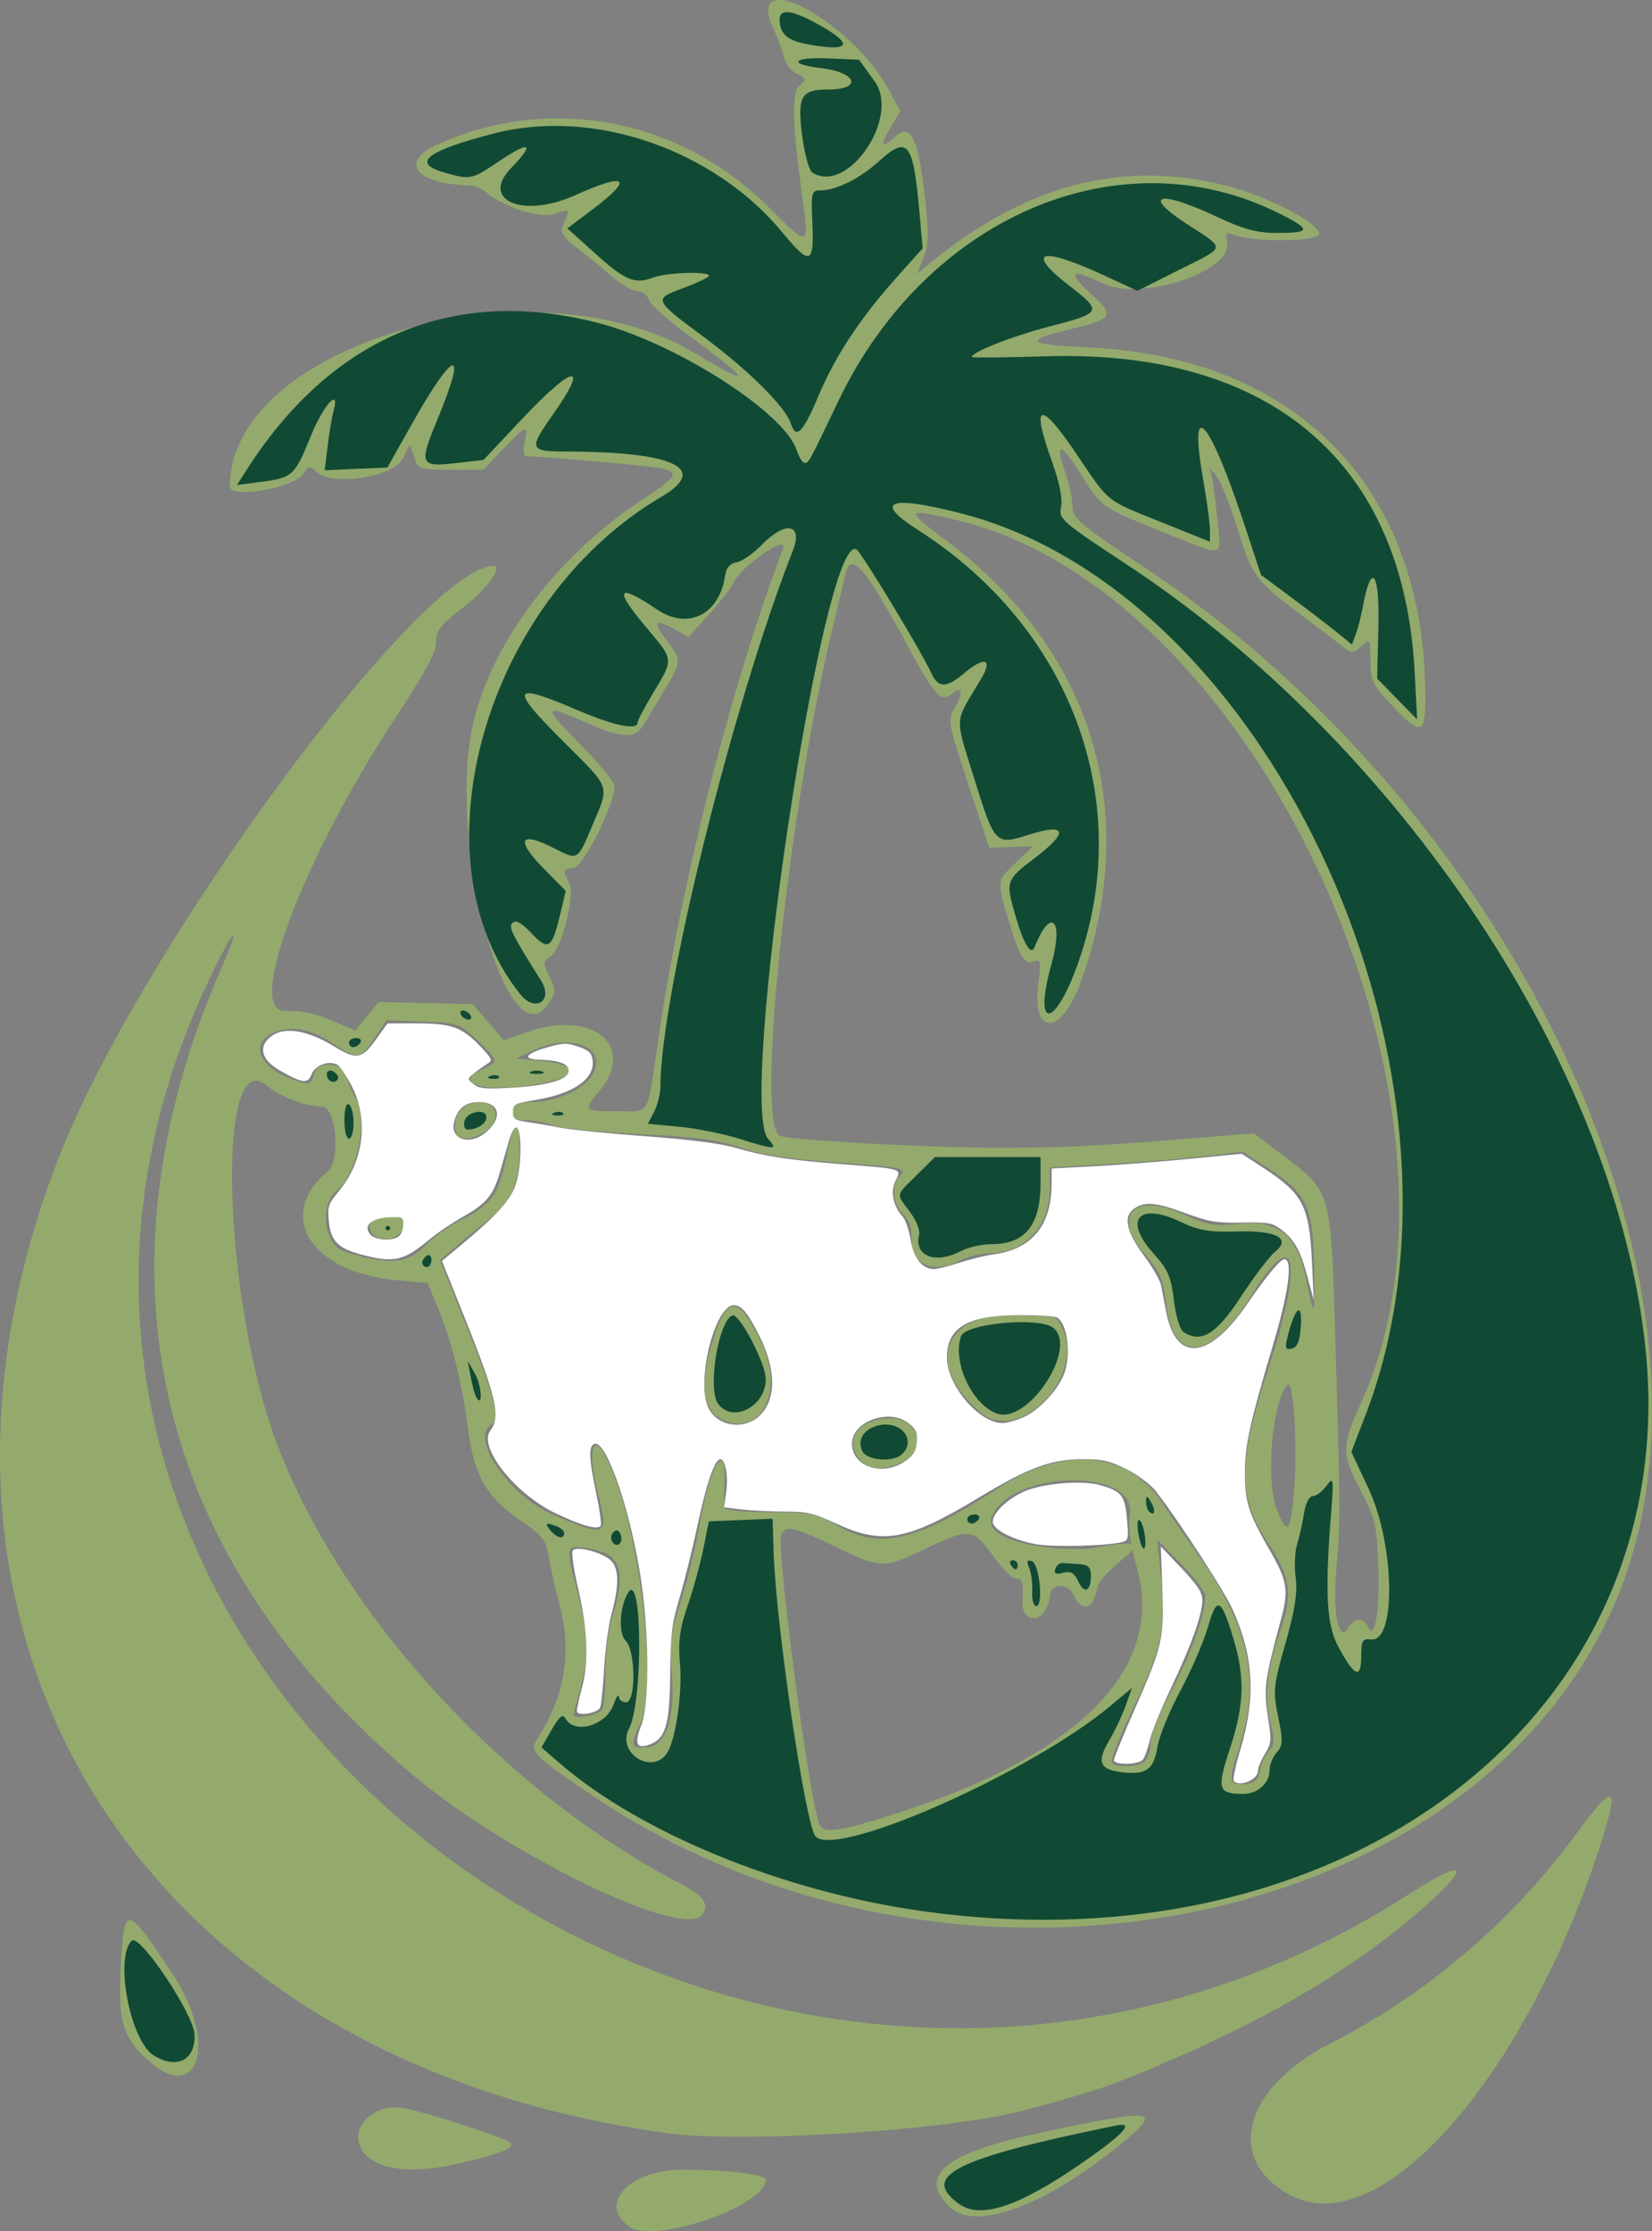
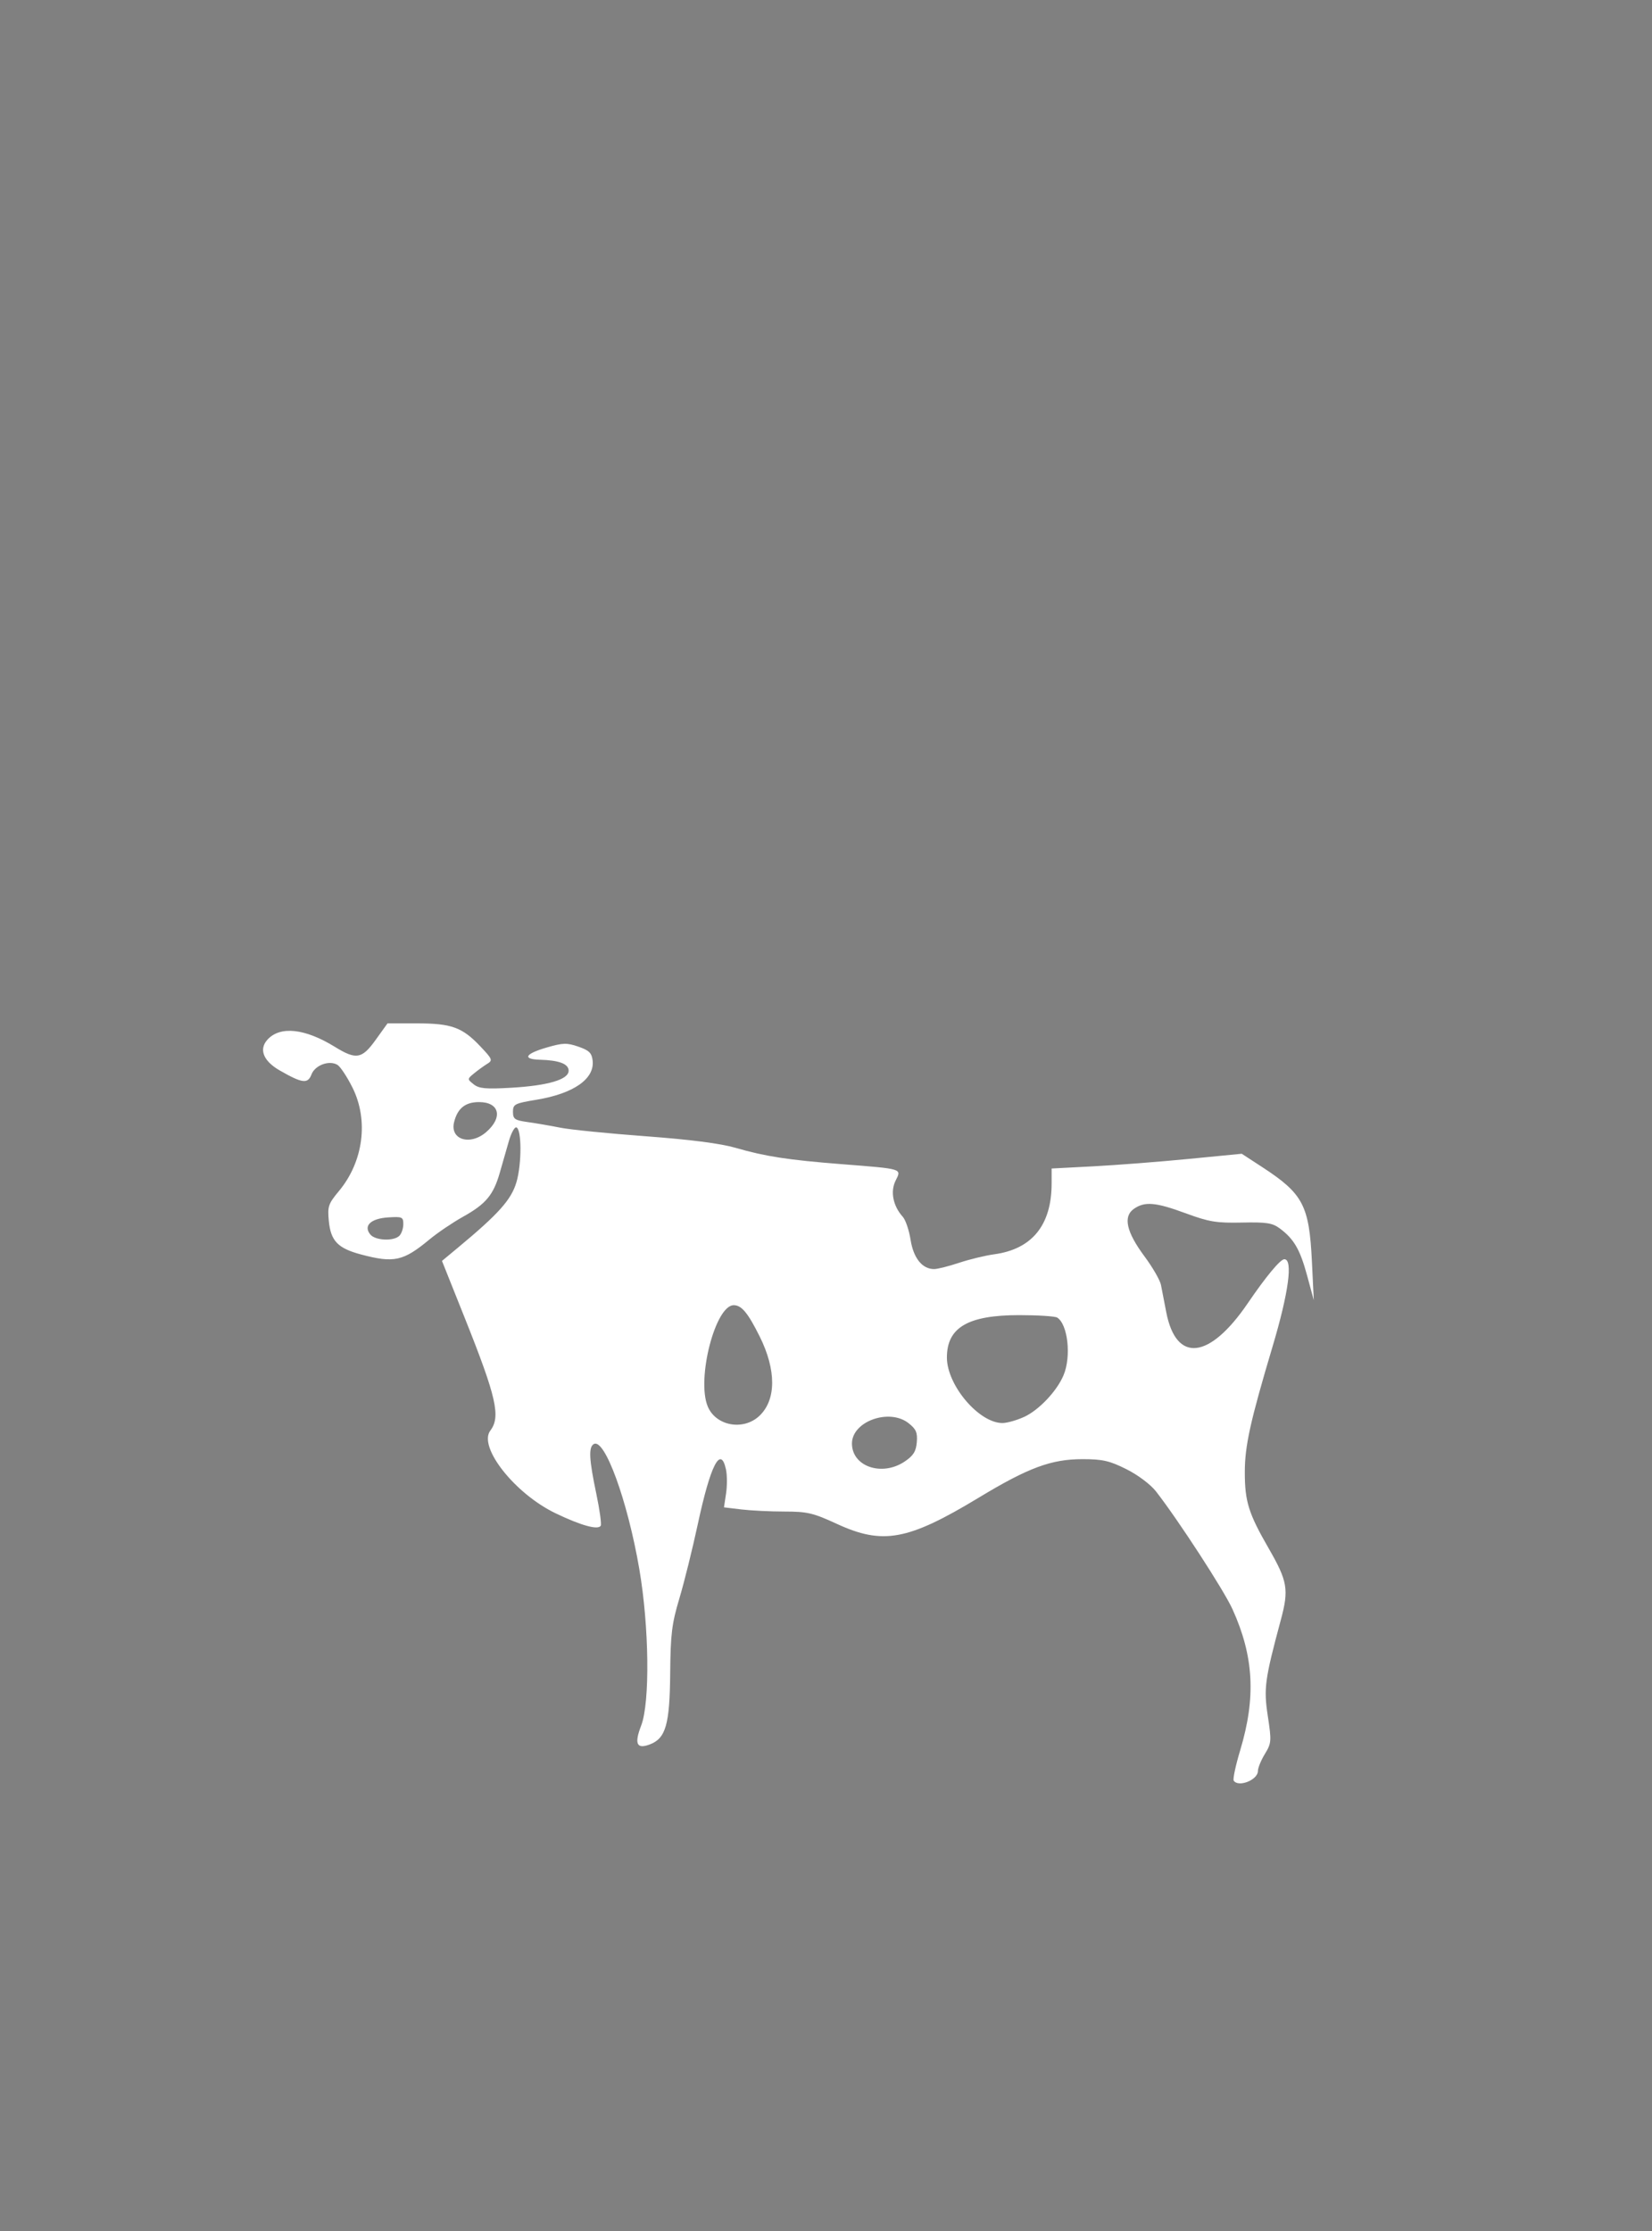
<svg xmlns="http://www.w3.org/2000/svg" xmlns:ns1="http://www.inkscape.org/namespaces/inkscape" xmlns:ns2="http://sodipodi.sourceforge.net/DTD/sodipodi-0.dtd" width="95.43mm" height="128.841mm" viewBox="0 0 95.43 128.841" version="1.1" id="svg5" xml:space="preserve" ns1:version="1.2.2 (b0a8486541, 2022-12-01)" ns2:docname="logo_simposio_leite_fonte.svg">
  <rect x="0" y="0" width="95.43" height="128.841" fill="#808080" stroke="none" />
  <ns2:namedview id="namedview7" pagecolor="#ffffff" bordercolor="#000000" borderopacity="0.25" ns1:showpageshadow="2" ns1:pageopacity="0.0" ns1:pagecheckerboard="0" ns1:deskcolor="#d1d1d1" ns1:document-units="mm" showgrid="false" showguides="true" ns1:zoom="0.69931958" ns1:cx="175.17027" ns1:cy="529.80069" ns1:window-width="1854" ns1:window-height="1011" ns1:window-x="0" ns1:window-y="0" ns1:window-maximized="1" ns1:current-layer="layer1">
    <ns1:page x="0" y="0" width="95.43" height="128.841" id="page2" margin="0" bleed="0" />
  </ns2:namedview>
  <defs id="defs2" />
  <g ns1:label="Camada 1" ns1:groupmode="layer" id="layer1" transform="translate(-48.679,-43.693)">
    <g id="g3131-6" transform="translate(225.517,-0.623)" ns1:export-filename="../71b2252c/logo_sem_texto.svg" ns1:export-xdpi="96" ns1:export-ydpi="96">
-       <path style="fill:#93aa6c;stroke-width:0.265" d="m -140.482,172.897 c -1.855,-1.299 0.007,-3.293 3.07,-3.29 2.596,0.003 4.808,0.268 4.808,0.576 0,1.522 -6.421,3.734 -7.879,2.714 z m 18.491,-1.147 c -1.838,-1.838 -0.266,-3.102 5.343,-4.298 6.729,-1.435 7.081,-1.368 4.358,0.83 -4.316,3.483 -8.272,4.898 -9.701,3.469 z m 19.805,-0.624 c -3.94,-1.987 -2.891,-6.205 2.189,-8.803 5.572,-2.849 10.541,-7.082 14.205,-12.099 2.205,-3.019 2.535,-2.914 1.455,0.463 -4.31,13.484 -12.666,23.053 -17.849,20.439 z m -53.105,-2.048 c -1.832,-1.117 -0.484,-3.397 1.786,-3.023 1.103,0.182 5.524,1.601 6.076,1.95 0.466,0.294 -0.315,0.637 -2.768,1.216 -2.274,0.536 -4.061,0.486 -5.094,-0.144 z m 16.867,-1.596 c -30.394,-4.25 -45.684,-28.818 -35.033,-56.291 4.646,-11.983 20.978,-34.191 25.145,-34.191 0.535,0 -0.366,1.282 -1.558,2.218 -1.603,1.258 -1.783,1.485 -1.783,2.249 0,0.513 -0.702,1.821 -2.14,3.986 -5.494,8.274 -8.954,17.381 -6.551,17.244 0.821,-0.047 1.694,0.129 2.622,0.528 l 1.391,0.598 0.686,-0.821 0.686,-0.821 2.707,0.059 2.707,0.059 0.904,1.042 0.904,1.042 1.319,-0.463 c 3.834,-1.346 6.403,0.79 4.159,3.457 -0.91,1.081 -0.885,1.107 1.053,1.107 1.98,0 1.735,0.422 2.389,-4.101 1.307,-9.037 4.188,-20.379 7.205,-28.377 0.345,-0.915 -2.502,1.074 -2.886,2.016 -0.097,0.238 -0.713,1.027 -1.369,1.755 l -1.193,1.323 -0.85,-0.471 c -1.124,-0.623 -1.246,-0.421 -0.408,0.677 0.866,1.135 0.863,1.186 -0.153,2.885 -0.463,0.774 -1.001,1.675 -1.197,2.002 -0.457,0.765 -1.233,0.757 -3.023,-0.03 -2.819,-1.24 -2.877,-1.151 -0.694,1.067 1.128,1.146 2.051,2.262 2.051,2.481 0,1.036 -1.785,4.62 -2.341,4.703 -0.654,0.097 -0.672,0.155 -0.282,0.884 0.373,0.696 -0.443,3.854 -1.101,4.265 -0.42,0.262 -0.424,0.353 -0.045,1.147 0.376,0.789 0.373,0.921 -0.033,1.541 -2.33,3.556 -5.828,-8.955 -4.434,-15.859 0.948,-4.698 4.812,-9.911 9.758,-13.169 2.159,-1.422 2.286,-1.652 1.04,-1.886 -0.689,-0.129 -6.604,-0.654 -7.689,-0.682 -0.127,-0.003 -0.16,-0.363 -0.073,-0.8 0.209,-1.043 0.106,-1.01 -1.242,0.397 l -1.141,1.191 h -1.875 c -1.81,0 -1.884,-0.025 -2.119,-0.728 l -0.244,-0.728 -0.43,0.828 c -0.54,1.041 -4.029,1.591 -4.928,0.777 -0.439,-0.397 -0.501,-0.389 -0.841,0.108 -0.559,0.815 -4.204,1.431 -4.204,0.71 0,-8.244 17.622,-13.278 26.889,-7.68 3.393,2.049 3.24,1.595 -0.337,-1.004 -1.204,-0.875 -2.262,-1.818 -2.35,-2.097 -0.088,-0.278 -0.39,-0.506 -0.671,-0.506 -0.281,0 -0.957,-0.395 -1.504,-0.878 -0.546,-0.483 -1.445,-1.216 -1.998,-1.628 -0.592,-0.442 -0.945,-0.896 -0.86,-1.106 0.08,-0.196 0.216,-0.532 0.304,-0.748 0.134,-0.332 0.03,-0.348 -0.67,-0.103 -0.863,0.301 -3.002,-0.368 -4.008,-1.253 -0.23,-0.202 -0.706,-0.377 -1.058,-0.389 -3.018,-0.1 -3.96,-1.354 -1.766,-2.349 6.506,-2.95 14.024,-1.523 19.189,3.642 2.318,2.318 2.309,2.321 1.903,-0.655 -0.586,-4.29 -0.624,-6.022 -0.143,-6.422 0.391,-0.324 0.375,-0.384 -0.171,-0.657 -0.331,-0.165 -0.667,-0.594 -0.748,-0.954 -0.081,-0.36 -0.353,-1.106 -0.605,-1.658 -1.726,-3.784 4.578,-0.409 6.697,3.584 l 0.629,1.185 -0.567,0.961 c -0.609,1.033 -0.519,1.223 0.249,0.528 0.966,-0.874 1.385,0.059 1.802,4.005 0.172,1.628 0.137,2.323 -0.149,3.011 l -0.372,0.895 0.861,-0.704 c 5.452,-4.461 11.063,-5.911 17.002,-4.392 2.385,0.61 5.248,2.08 5.381,2.762 0.095,0.49 -3.955,0.527 -5.018,0.047 -0.347,-0.157 -0.405,-0.068 -0.303,0.465 0.323,1.688 -5.001,3.437 -7.192,2.363 -1.833,-0.899 -2.095,-0.671 -0.689,0.599 1.4,1.265 1.31,1.44 -1.05,2.02 -2.917,0.717 -2.745,0.907 0.986,1.089 12.083,0.59 19.393,8.195 19.393,20.175 0,2.185 -0.253,2.266 -1.84,0.588 -1.216,-1.286 -1.325,-1.506 -1.33,-2.698 -0.005,-1.271 -0.016,-1.288 -0.523,-0.829 -0.496,0.449 -0.545,0.447 -1.154,-0.025 -0.35,-0.271 -1.337,-1.023 -2.194,-1.669 -2.803,-2.115 -2.942,-2.299 -3.788,-5.018 -0.434,-1.395 -0.979,-2.775 -1.212,-3.066 l -0.423,-0.529 0.133,0.529 c 0.073,0.291 0.215,1.411 0.316,2.488 0.213,2.27 0.55,2.198 -3.2,0.686 -3.494,-1.408 -3.476,-1.396 -4.639,-3.251 -1.215,-1.938 -1.574,-1.997 -0.947,-0.155 0.235,0.689 0.427,1.583 0.427,1.987 0,0.655 0.451,1.033 4.167,3.496 21.816,14.455 34.536,42.313 27.23,59.637 -8.185,19.408 -38.802,25.168 -59.311,11.158 -3.353,-2.29 -3.489,-2.439 -2.963,-3.241 1.504,-2.295 1.948,-4.889 1.282,-7.482 -0.295,-1.148 -0.608,-2.534 -0.696,-3.08 -0.133,-0.824 -0.39,-1.148 -1.507,-1.9 -2.065,-1.39 -2.78,-2.629 -3.141,-5.441 -0.326,-2.534 -0.922,-4.953 -1.662,-6.747 l -0.655,-1.587 -1.811,-0.167 c -4.958,-0.457 -7.02,-3.749 -3.945,-6.301 0.749,-0.622 0.463,-3.717 -0.344,-3.72 -0.926,-0.003 -2.437,-0.579 -3.197,-1.218 -2.995,-2.52 -2.521,12.624 0.654,20.854 3.807,9.871 13.177,20.023 23.333,25.281 1.271,0.658 1.622,1.198 1.148,1.768 -1.144,1.379 -11.153,-3.453 -16.594,-8.01 -14.982,-12.55 -18.895,-28.933 -11.155,-46.7 1.262,-2.896 0.696,-2.301 -0.776,0.816 -18.59,39.365 31.312,77.179 69.459,52.633 3.151,-2.028 3.566,-1.671 0.857,0.737 -3.813,3.39 -8.578,6.261 -14.935,8.998 -3.276,1.411 -3.996,1.655 -8.217,2.794 -4.36,1.176 -16.331,1.931 -20.77,1.311 z m 12.843,-18.278 c 11.007,-3.429 16.071,-8.47 14.42,-14.356 -0.388,-1.384 -0.524,-2.391 -0.411,-3.059 0.464,-2.747 -6.926,-2.611 -7.984,0.147 -0.549,1.43 3.664,1.963 5.575,1.803 0.93,-0.078 3.395,-0.742 2.399,0.254 -0.289,0.289 -1.775,1.421 -1.869,2.006 -0.198,1.237 -0.898,1.453 -1.367,0.421 -0.336,-0.738 -1.381,-0.669 -1.381,0.092 0,0.246 -0.152,0.656 -0.338,0.91 -0.491,0.671 -1.294,0.286 -1.238,-0.594 0.072,-1.129 0.008,-1.355 -0.384,-1.355 -0.205,0 -0.8,-0.595 -1.322,-1.323 -1.14,-1.586 -1.368,-1.61 -3.899,-0.397 -2.418,1.159 -2.559,1.155 -5.222,-0.132 -2.375,-1.148 -2.882,-1.259 -3.105,-0.679 -0.294,0.765 1.499,14.511 2.168,16.62 0.206,0.65 0.935,0.584 3.958,-0.358 z m 21.511,-2.619 c 0.05,-0.364 0.28,-0.873 0.511,-1.132 0.364,-0.408 0.376,-0.644 0.09,-1.761 -0.358,-1.398 -0.159,-3.11 0.615,-5.276 0.694,-1.943 0.548,-3.071 -0.622,-4.824 -1.909,-2.859 -1.919,-4.615 -0.059,-10.357 2.035,-6.281 1.565,-8.27 -0.981,-4.149 -2.37,3.837 -4.557,4.048 -4.961,0.479 -0.153,-1.356 -0.344,-1.796 -1.217,-2.804 -1.941,-2.243 -0.671,-3.617 2.166,-2.344 1.469,0.659 1.832,0.72 3.352,0.557 2.192,-0.235 3.293,0.704 3.792,3.235 0.467,2.366 0.52,2.263 0.458,-0.88 -0.068,-3.403 -0.424,-4.119 -2.811,-5.651 l -1.327,-0.852 -2.326,0.27 c -1.279,0.149 -3.784,0.352 -5.567,0.452 l -3.241,0.181 v 1.25 c 0,2.144 -1.439,3.695 -3.44,3.707 -0.509,0.003 -1.267,0.183 -1.684,0.401 -1.612,0.841 -2.925,0.267 -2.868,-1.255 0.023,-0.622 -0.137,-1.087 -0.485,-1.401 -0.578,-0.523 -0.689,-1.701 -0.207,-2.183 0.482,-0.482 0.342,-0.513 -3.753,-0.812 -2.667,-0.195 -4.321,-0.453 -5.424,-0.848 -1.224,-0.438 -2.557,-0.616 -5.821,-0.778 -2.328,-0.116 -4.569,-0.342 -4.978,-0.502 -0.41,-0.161 -1.074,-0.292 -1.477,-0.292 -0.864,0 -1.101,-0.18 -0.906,-0.687 0.081,-0.21 0.505,-0.371 0.976,-0.371 2.007,0 3.873,-1.101 3.873,-2.286 0,-1.166 -1.918,-1.528 -3.664,-0.691 l -0.966,0.463 1.435,0.132 c 2.896,0.267 1.687,1.31 -1.768,1.526 -2.342,0.146 -3.066,-0.415 -1.451,-1.126 0.78,-0.343 0.768,-0.387 -0.444,-1.571 -1.006,-0.982 -1.102,-1.016 -3.151,-1.094 l -2.114,-0.081 -0.689,1.041 c -0.823,1.244 -1.003,1.261 -2.507,0.242 -1.374,-0.931 -2.827,-1.045 -3.754,-0.294 -0.78,0.631 -0.208,1.706 1.226,2.305 1.179,0.493 1.355,0.475 1.52,-0.154 0.231,-0.882 1.716,-0.731 1.942,0.198 0.097,0.4 0.338,0.962 0.534,1.25 0.711,1.039 0.011,4.336 -1.11,5.221 -1.049,0.829 -0.779,3.167 0.409,3.546 2.475,0.79 3.645,0.724 4.569,-0.259 0.47,-0.501 1.478,-1.221 2.24,-1.599 1.665,-0.828 2.106,-1.445 2.535,-3.549 0.373,-1.827 0.693,-2.346 0.749,-1.215 0.123,2.465 -0.29,3.588 -1.754,4.77 -0.521,0.42 -1.367,1.122 -1.881,1.558 l -0.934,0.794 1.604,3.994 c 1.564,3.894 1.879,5.196 1.34,5.53 -1.237,0.764 1.05,4.075 3.572,5.171 3.06,1.33 3.249,1.256 2.656,-1.032 -0.74,-2.857 -0.324,-4.037 0.644,-1.823 1.802,4.124 2.79,12.908 1.693,15.068 -0.548,1.08 -0.456,1.313 0.482,1.221 1.107,-0.109 1.632,-1.814 1.384,-4.503 -0.136,-1.478 -0.051,-2.119 0.511,-3.836 0.371,-1.134 0.874,-3.193 1.118,-4.576 0.606,-3.433 1.534,-4.935 1.43,-2.315 -0.025,0.618 -0.033,1.244 -0.02,1.389 0.015,0.157 1.078,0.265 2.604,0.265 2.422,0 2.672,0.052 4.097,0.86 2.328,1.319 4.46,0.791 9.175,-2.274 3.789,-2.462 7.474,-2.11 9.452,0.904 0.471,0.717 1.245,1.839 1.72,2.494 3.333,4.594 4.027,7.705 2.637,11.824 -0.586,1.737 -0.523,1.997 0.461,1.883 0.521,-0.06 0.726,-0.253 0.793,-0.743 z m -23.068,-17.946 c -1.026,-1.134 -0.105,-2.427 1.728,-2.427 1.637,0 2.173,1.775 0.757,2.507 -1.042,0.539 -1.952,0.509 -2.486,-0.08 z m -8.157,-2.437 c -0.921,-0.538 -1.095,-1.922 -0.503,-4.016 0.894,-3.166 1.587,-3.225 2.989,-0.256 1.347,2.851 -0.242,5.582 -2.486,4.272 z m 15.088,-0.322 c -3.175,-2.69 -2.211,-5.698 1.797,-5.608 2.877,0.065 2.596,-0.01 2.962,0.793 1.277,2.802 -2.558,6.681 -4.76,4.815 z m -35.065,-10.272 c -0.525,-0.525 -0.087,-1.037 0.888,-1.037 0.799,0 0.905,0.076 0.832,0.595 -0.096,0.675 -1.202,0.959 -1.719,0.442 z m 4.801,-5.815 c -0.095,-0.154 -0.1,-0.569 -0.012,-0.922 0.279,-1.112 2.27,-1.238 2.27,-0.145 0,0.926 -1.815,1.783 -2.258,1.067 z m 39.776,36.21 c 0.175,-0.175 0.318,-0.646 0.318,-1.047 0,-0.401 0.553,-1.776 1.23,-3.056 1.14,-2.157 1.935,-4.369 1.942,-5.406 0.002,-0.239 -0.625,-1.072 -1.392,-1.852 l -1.395,-1.418 0.231,2.249 c 0.294,2.856 0.022,4.091 -1.679,7.635 -0.723,1.507 -1.249,2.846 -1.169,2.977 0.214,0.346 1.544,0.289 1.914,-0.081 z m -31.329,-3.011 c 0.088,-0.23 0.161,-1.223 0.161,-2.207 0,-0.984 0.177,-2.373 0.394,-3.087 0.834,-2.751 0.513,-3.661 -1.399,-3.967 -1.326,-0.212 -1.323,-0.227 -0.582,2.668 0.629,2.46 0.654,3.48 0.132,5.424 -0.215,0.8 -0.392,1.485 -0.394,1.521 -0.015,0.306 1.562,-0.023 1.688,-0.352 z m 43.676,-5.138 c 0.199,0 0.422,0.149 0.496,0.331 0.399,0.983 0.721,-0.655 0.637,-3.241 -0.084,-2.6 -0.152,-2.897 -1.059,-4.63 -1.077,-2.058 -1.072,-2.492 0.057,-4.976 7.714,-16.983 -5.985,-46.88 -23.367,-50.991 -2.965,-0.701 -3.012,-0.62 -0.653,1.135 8.495,6.32 11.376,15.721 7.827,25.55 -1.145,3.173 -2.876,3.14 -2.438,-0.046 0.154,-1.118 0.12,-1.288 -0.227,-1.155 -0.567,0.218 -0.836,-0.198 -1.477,-2.287 -0.724,-2.358 -0.723,-2.361 0.422,-3.442 l 0.979,-0.924 -1.27,0.047 -1.27,0.047 -1.214,-3.676 c -1.193,-3.613 -1.206,-3.69 -0.759,-4.468 0.506,-0.882 0.4,-1.237 -0.217,-0.725 -0.583,0.484 -0.967,0.077 -2.367,-2.511 -2.614,-4.834 -3.435,-5.805 -3.748,-4.429 -0.091,0.4 -0.384,1.621 -0.651,2.712 -2.699,11.03 -4.614,29.425 -3.096,29.751 1.3,0.279 8.908,0.676 12.838,0.67 3.767,-0.006 5.502,-0.099 12.364,-0.663 l 2.117,-0.174 1.643,1.234 c 2.856,2.144 2.82,2.019 3.073,10.457 0.3,9.969 0.304,10.922 0.067,13.494 -0.227,2.46 0.143,4.319 0.672,3.373 0.143,-0.255 0.422,-0.463 0.621,-0.463 z m -3.727,-7.627 c 0.191,-2.529 -0.052,-6.29 -0.384,-5.946 -0.893,0.925 -1.286,5.54 -0.614,7.218 0.623,1.557 0.801,1.33 0.998,-1.272 z m -66.667,32.623 c -1.056,-1.12 -1.269,-2.081 -1.113,-5.041 0.188,-3.587 0.305,-3.568 2.993,0.509 2.811,4.264 1.302,7.905 -1.879,4.532 z" id="path3135-7" ns2:nodetypes="sssssssssssssssssscssssssscccccccssssssscsssssssssssssssssscsscssssssssssssssssssssssscsssscssssssssssssssssscssssssssssssssscsscsssssssssssccssssssssssssssssssssssssssssssssscsscssssssssssssssscssssscssssssssssssssscsssssssssssssssssssssssssssssssssssssssssssssscscssssssssssssssssssssssssscccssssssscscssssssssssssss" />
-       <path style="fill:#114a34;stroke-width:0.265" d="m -121.44,171.581 c -2.248,-1.622 -0.247,-2.62 9.077,-4.527 1.119,-0.229 0.44,0.502 -2.08,2.238 -3.579,2.465 -5.763,3.179 -6.997,2.289 z m -46.507,-8.563 c -1.361,-0.828 -2.289,-5.629 -1.283,-6.635 0.447,-0.447 3.6,4.267 3.633,5.432 0.042,1.468 -1.02,2.011 -2.35,1.202 z m 44.128,-8.381 c -7.879,-1.148 -15.995,-4.473 -20.621,-8.447 l -1.122,-0.964 0.59,-1.026 c 0.449,-0.779 0.642,-0.934 0.804,-0.643 0.521,0.931 2.341,0.401 2.773,-0.808 0.156,-0.437 0.293,-0.645 0.304,-0.463 0.011,0.182 0.199,0.331 0.418,0.331 0.578,0 0.559,-2.975 -0.023,-3.557 -0.432,-0.432 -0.352,-1.974 0.145,-2.777 0.82,-1.327 0.866,6.284 0.048,7.864 -0.736,1.421 1.385,2.717 2.224,1.359 0.476,-0.771 0.859,-3.425 0.725,-5.025 -0.117,-1.391 -0.027,-2.096 0.437,-3.436 0.321,-0.928 0.729,-2.405 0.906,-3.283 l 0.322,-1.596 1.841,-0.075 1.841,-0.075 0.059,1.928 c 0.129,4.185 1.853,15.852 2.427,16.426 1.251,1.251 12.409,-3.692 17.023,-7.542 l 1.252,-1.045 -0.36,1.013 c -0.198,0.557 -0.625,1.461 -0.949,2.008 -0.742,1.252 -0.577,1.688 0.702,1.848 1.412,0.177 1.861,-0.137 2.073,-1.45 0.1,-0.62 0.695,-2.08 1.322,-3.245 0.627,-1.164 1.339,-2.803 1.582,-3.641 0.532,-1.837 0.753,-1.76 1.453,0.505 0.717,2.322 0.676,3.923 -0.168,6.476 -0.771,2.332 -0.694,2.6 0.752,2.609 0.848,0.005 1.54,-0.617 1.54,-1.383 0,-0.306 0.186,-0.761 0.413,-1.012 0.359,-0.396 0.369,-0.667 0.083,-2.056 -0.309,-1.498 -0.283,-1.767 0.419,-4.236 0.547,-1.925 0.707,-2.946 0.591,-3.786 -0.087,-0.632 -0.049,-1.507 0.086,-1.943 0.135,-0.437 0.313,-1.24 0.397,-1.786 0.088,-0.574 0.301,-0.992 0.505,-0.992 0.194,0 0.55,-0.268 0.792,-0.595 0.417,-0.565 0.43,-0.474 0.251,1.786 -0.344,4.345 -0.241,6.231 0.409,7.456 0.934,1.76 1.346,1.959 1.346,0.649 0,-0.963 0.067,-1.08 0.581,-1.025 1.454,0.158 1.354,-5.489 -0.154,-8.703 l -0.997,-2.124 0.809,-2.097 c 7.422,-19.247 -5.275,-47.512 -23.409,-52.112 -4.134,-1.049 -5.032,-0.688 -2.428,0.976 8.791,5.617 12.506,15.521 9.309,24.818 -1.367,3.976 -2.699,4.188 -1.606,0.256 0.723,-2.6 -0.022,-3.354 -0.975,-0.986 -0.207,0.514 -0.618,-0.159 -1.102,-1.809 -0.58,-1.974 -0.545,-2.082 1.054,-3.29 2.064,-1.559 1.937,-2.103 -0.323,-1.381 -1.873,0.599 -1.938,0.531 -3.103,-3.229 -1.154,-3.725 -1.191,-3.153 0.369,-5.752 0.727,-1.211 0.242,-1.372 -0.996,-0.331 -1.012,0.851 -1.473,0.835 -1.879,-0.066 -0.529,-1.174 -4.01,-6.926 -4.3,-7.105 -1.906,-1.178 -6.897,32.057 -5.111,34.031 0.589,0.651 0.417,0.65 -1.682,-0.008 -0.923,-0.289 -2.486,-0.601 -3.472,-0.693 l -1.793,-0.167 0.361,-0.693 c 0.199,-0.381 0.362,-1.028 0.363,-1.438 0.011,-5.275 4.167,-22.099 7.647,-30.956 0.618,-1.574 -0.421,-1.761 -1.811,-0.327 -0.487,0.502 -1.135,0.948 -1.441,0.992 -0.36,0.051 -0.589,0.308 -0.648,0.727 -0.323,2.286 -2.139,3.208 -3.937,1.998 -2.329,-1.568 -2.527,-1.219 -0.602,1.058 1.575,1.863 1.566,1.781 0.397,3.723 -0.509,0.846 -0.926,1.634 -0.926,1.752 0,0.458 -1.369,0.174 -3.44,-0.712 -3.873,-1.658 -4.006,-1.346 -0.794,1.852 2.701,2.689 2.616,2.452 1.675,4.679 -0.932,2.207 -0.84,2.151 -2.328,1.398 -1.92,-0.972 -2.161,-0.449 -0.548,1.19 l 1.29,1.31 -0.355,1.479 c -0.448,1.866 -0.669,1.992 -1.652,0.94 -0.535,-0.573 -0.881,-0.762 -1.062,-0.582 -0.252,0.252 -0.092,0.579 1.653,3.363 0.711,1.135 -0.345,1.839 -1.189,0.793 -6.313,-7.828 -2.091,-22.751 8.137,-28.757 2.761,-1.622 0.754,-2.589 -5.408,-2.608 -2.25,-0.007 -2.292,-0.11 -0.867,-2.134 2.152,-3.057 1.206,-2.92 -1.786,0.258 l -2.224,2.362 -1.603,0.181 c -2.086,0.236 -2.142,0.094 -1.016,-2.626 1.729,-4.176 0.934,-3.985 -1.516,0.366 l -1.416,2.514 -1.811,0.079 -1.811,0.079 0.171,-1.402 c 0.094,-0.771 0.248,-1.686 0.343,-2.033 0.382,-1.403 -0.595,-0.325 -1.309,1.445 -0.927,2.297 -1.059,2.421 -2.824,2.652 l -1.447,0.189 0.489,-0.769 c 4.942,-7.781 12.008,-10.757 20.382,-8.586 4.479,1.161 10.724,5.152 11.445,7.314 0.141,0.422 0.352,0.766 0.469,0.766 0.248,0 0.219,0.053 1.954,-3.572 5.116,-10.688 16.334,-15.443 25.509,-10.812 1.826,0.922 1.794,1.1 -0.197,1.105 -1.135,0.003 -1.922,-0.215 -3.562,-0.985 -3.212,-1.507 -4.238,-1.241 -1.671,0.434 2.346,1.53 2.386,1.287 -0.442,2.707 l -2.361,1.186 -1.943,-0.898 c -3.7,-1.71 -4.596,-1.405 -1.926,0.656 1.853,1.429 1.805,1.521 -1.186,2.294 -2.137,0.552 -4.512,1.483 -4.512,1.769 0,0.049 1.939,0.031 4.309,-0.041 12.981,-0.394 20.63,6.149 21.27,18.196 l 0.148,2.778 -1.156,-1.183 -1.156,-1.183 0.073,-3.05 c 0.075,-3.139 -0.418,-3.733 -0.901,-1.086 -0.095,0.52 -0.275,1.223 -0.401,1.56 l -0.228,0.614 -0.859,-0.7 c -0.473,-0.385 -1.654,-1.289 -2.626,-2.01 l -1.766,-1.31 -0.983,-2.97 c -2.025,-6.119 -3.217,-7.417 -2.364,-2.573 0.218,1.237 0.396,2.558 0.397,2.937 l 2.7e-4,0.688 -2.81,-1.129 c -3.249,-1.306 -2.98,-1.091 -4.863,-3.883 -2.164,-3.209 -2.695,-3.058 -1.444,0.41 0.428,1.186 0.614,2.128 0.513,2.589 -0.151,0.69 0.035,0.853 3.759,3.303 15.886,10.449 28.3,29.164 29.998,45.224 2.23,21.09 -17.222,36.141 -42.034,32.525 z m 6.606,-18.436 c 0.024,-0.473 -0.054,-1.085 -0.175,-1.359 -0.163,-0.372 -0.124,-0.468 0.154,-0.376 0.446,0.147 0.687,2.595 0.255,2.595 -0.153,0 -0.259,-0.387 -0.235,-0.86 z m 2.655,-0.583 c -0.217,-0.477 -0.431,-0.595 -0.868,-0.481 -0.421,0.11 -0.546,0.05 -0.456,-0.219 0.068,-0.204 0.263,-0.359 0.432,-0.344 0.17,0.015 0.606,0.044 0.97,0.066 0.514,0.031 0.661,0.184 0.661,0.686 0,0.896 -0.394,1.052 -0.74,0.293 z m -3.89,-0.939 c -0.09,-0.146 -0.037,-0.265 0.117,-0.265 0.154,0 0.28,0.119 0.28,0.265 0,0.146 -0.052,0.265 -0.117,0.265 -0.064,0 -0.19,-0.119 -0.28,-0.265 z m 7.423,-1.54 c -0.108,-0.483 -0.132,-0.944 -0.053,-1.023 0.199,-0.199 0.514,1.137 0.368,1.56 -0.065,0.188 -0.207,-0.053 -0.316,-0.537 z m -30.453,0.199 c -0.099,-0.161 -0.064,-0.409 0.079,-0.551 0.169,-0.169 0.313,-0.118 0.415,0.147 0.185,0.482 -0.234,0.825 -0.494,0.404 z m -3.56,-0.643 c -0.358,-0.431 -0.272,-0.485 0.375,-0.236 0.23,0.088 0.419,0.267 0.419,0.397 0,0.366 -0.429,0.279 -0.794,-0.161 z m 24.077,-0.661 c 0,-0.146 0.186,-0.265 0.412,-0.265 0.227,0 0.339,0.119 0.249,0.265 -0.09,0.146 -0.276,0.265 -0.412,0.265 -0.137,0 -0.249,-0.119 -0.249,-0.265 z m 10.495,-0.441 c -0.097,-0.097 -0.173,-0.365 -0.168,-0.595 0.007,-0.344 0.058,-0.333 0.289,0.064 0.285,0.49 0.202,0.854 -0.12,0.531 z m -16.549,-3.468 c -0.336,-0.628 0.056,-1.281 0.896,-1.491 1.286,-0.323 2.243,0.801 1.4,1.644 -0.494,0.494 -2.004,0.394 -2.297,-0.152 z m 7.751,-2.187 c -1.436,-0.531 -2.573,-2.996 -2.058,-4.461 0.26,-0.739 4.511,-1.129 5.322,-0.487 1.472,1.163 -1.464,5.614 -3.264,4.948 z m -16.102,-0.577 c -0.607,-0.867 0.034,-4.778 0.833,-5.085 0.397,-0.152 1.93,2.77 1.93,3.68 0,1.591 -1.941,2.578 -2.763,1.405 z m -13.947,-0.338 c -0.089,-0.146 -0.239,-0.681 -0.333,-1.191 l -0.172,-0.926 0.422,0.743 c 0.382,0.673 0.463,1.997 0.083,1.374 z m 46.914,-3.754 c 0.418,-1.548 0.8,-1.737 0.703,-0.349 -0.06,0.863 -0.205,1.212 -0.529,1.273 -0.393,0.074 -0.413,-0.037 -0.174,-0.924 z m -6.085,-0.044 c -0.195,-0.128 -0.44,-0.952 -0.544,-1.832 -0.157,-1.335 -0.351,-1.78 -1.166,-2.682 -1.775,-1.964 -0.887,-3 1.571,-1.833 1.028,0.488 1.665,0.6 3.157,0.551 2.349,-0.077 3.247,0.382 2.287,1.169 -0.328,0.269 -1.218,1.441 -1.979,2.605 -1.418,2.17 -2.289,2.7 -3.326,2.022 z m -43.962,-3.991 c 0,-0.137 0.119,-0.323 0.265,-0.412 0.146,-0.09 0.265,0.022 0.265,0.249 0,0.227 -0.119,0.412 -0.265,0.412 -0.146,0 -0.265,-0.112 -0.265,-0.249 z m 28.85,-0.664 c -0.175,-0.211 -0.249,-0.604 -0.164,-0.873 0.095,-0.299 -0.102,-0.837 -0.507,-1.387 -0.819,-1.111 -0.856,-0.91 0.385,-2.139 l 1.048,-1.038 h 3.053 3.053 v 1.468 c 0,2.461 -0.871,3.557 -2.827,3.56 -0.555,7.9e-4 -1.351,0.179 -1.767,0.397 -0.96,0.501 -1.864,0.505 -2.274,0.011 z m -30.967,-1.336 c 0,-0.073 0.059,-0.132 0.132,-0.132 0.073,0 0.132,0.059 0.132,0.132 0,0.073 -0.059,0.132 -0.132,0.132 -0.073,0 -0.132,-0.059 -0.132,-0.132 z m -2.381,-6.233 c 0,-0.649 0.105,-1.009 0.265,-0.91 0.146,0.09 0.265,0.573 0.265,1.074 0,0.501 -0.119,0.91 -0.265,0.91 -0.146,0 -0.265,-0.483 -0.265,-1.074 z m 6.929,0.082 c 0.11,-0.577 1.273,-0.801 1.273,-0.245 0,0.367 -0.529,0.708 -1.099,0.708 -0.144,0 -0.223,-0.208 -0.174,-0.463 z m 5.193,-0.511 c 0.191,-0.076 0.419,-0.067 0.507,0.021 0.088,0.088 -0.068,0.15 -0.347,0.139 -0.308,-0.013 -0.371,-0.075 -0.16,-0.16 z m -13.055,-1.949 c -0.251,-0.407 0.093,-0.669 0.433,-0.33 0.19,0.19 0.195,0.338 0.014,0.45 -0.148,0.092 -0.349,0.038 -0.446,-0.12 z m 9.351,-0.167 c 0.191,-0.076 0.419,-0.067 0.507,0.021 0.088,0.088 -0.068,0.15 -0.347,0.139 -0.308,-0.013 -0.371,-0.075 -0.16,-0.16 z m 2.365,-0.259 c 0.182,-0.073 0.48,-0.073 0.661,0 0.182,0.073 0.033,0.133 -0.331,0.133 -0.364,0 -0.513,-0.06 -0.331,-0.133 z m -10.517,-1.677 c 0,-0.146 0.186,-0.265 0.412,-0.265 0.227,0 0.339,0.119 0.249,0.265 -0.09,0.146 -0.276,0.265 -0.412,0.265 -0.137,0 -0.249,-0.119 -0.249,-0.265 z m 6.482,-1.587 c -0.09,-0.146 -0.044,-0.265 0.101,-0.265 0.146,0 0.338,0.119 0.428,0.265 0.09,0.146 0.044,0.265 -0.101,0.265 -0.146,0 -0.338,-0.119 -0.428,-0.265 z m 19.04,-34.163 c -0.304,-0.957 -2.461,-3.095 -5.083,-5.038 -2.835,-2.101 -2.854,-2.145 -1.191,-2.757 0.691,-0.254 1.37,-0.562 1.508,-0.683 0.365,-0.321 -2.333,-0.272 -3.2,0.058 -1.05,0.399 -1.612,0.16 -3.376,-1.434 l -1.563,-1.412 1.497,-1.13 c 2.366,-1.787 1.916,-2.119 -1.058,-0.781 -3.022,1.359 -5.503,0.29 -3.68,-1.585 1.363,-1.403 1.095,-1.59 -0.621,-0.435 -1.688,1.136 -1.715,1.142 -3.264,0.701 -1.91,-0.544 -1.012,-1.245 2.882,-2.25 5.753,-1.485 12.712,0.913 16.698,5.754 1.553,1.886 1.804,1.804 1.697,-0.551 -0.082,-1.803 -0.053,-1.918 0.472,-1.918 0.909,0 2.263,-0.677 3.389,-1.694 1.662,-1.501 1.966,-1.105 2.332,3.037 l 0.177,2.004 -1.52,1.7 c -2.102,2.35 -3.525,4.512 -4.504,6.838 -0.89,2.117 -1.294,2.517 -1.592,1.577 z m 1.247,-14.487 c -0.196,-0.124 -0.46,-1.088 -0.597,-2.179 -0.28,-2.224 -0.055,-2.618 1.495,-2.618 2.013,0 1.686,-0.991 -0.409,-1.239 -1.951,-0.231 -1.621,-0.65 0.44,-0.559 l 1.769,0.078 0.904,1.261 c 1.492,2.08 -1.569,6.545 -3.603,5.256 z m -0.404,-7.436 c -1.058,-0.204 -1.483,-0.603 -1.49,-1.396 -0.006,-0.657 0.706,-0.57 2.227,0.271 2.15,1.189 1.863,1.627 -0.737,1.125 z" id="path3133-5" />
-     </g>
+       </g>
    <path style="fill:#ffffff;fill-opacity:1;stroke-width:0.189" d="m 119.946,146.516 c -0.057,-0.091 0.112,-0.879 0.374,-1.75 0.919,-3.054 0.789,-5.433 -0.447,-8.154 -0.498,-1.096 -3.151,-5.177 -4.422,-6.803 -0.311,-0.398 -1.044,-0.947 -1.704,-1.277 -0.974,-0.487 -1.377,-0.579 -2.538,-0.579 -1.804,0 -3.129,0.492 -5.991,2.223 -4.087,2.472 -5.539,2.74 -8.199,1.513 -1.362,-0.629 -1.707,-0.71 -3.027,-0.711 -0.819,0 -1.94,-0.056 -2.49,-0.122 l -1.001,-0.12 0.121,-0.807 c 0.067,-0.444 0.063,-1.07 -0.008,-1.392 -0.306,-1.393 -0.891,-0.252 -1.625,3.167 -0.305,1.422 -0.784,3.352 -1.064,4.288 -0.439,1.468 -0.512,2.068 -0.532,4.351 -0.026,2.935 -0.256,3.733 -1.174,4.082 -0.762,0.29 -0.91,-0.03 -0.502,-1.087 0.516,-1.337 0.463,-5.723 -0.109,-9.049 -0.68,-3.958 -2.008,-7.591 -2.634,-7.205 -0.301,0.186 -0.265,0.885 0.149,2.852 0.197,0.936 0.313,1.774 0.258,1.863 -0.159,0.257 -1.137,-0.014 -2.611,-0.722 -2.353,-1.132 -4.482,-3.83 -3.766,-4.773 0.608,-0.802 0.355,-1.918 -1.47,-6.488 l -1.323,-3.311 0.912,-0.757 c 2.367,-1.964 3.097,-2.782 3.394,-3.804 0.309,-1.062 0.3,-3.075 -0.014,-3.15 -0.104,-0.025 -0.299,0.338 -0.432,0.806 -0.134,0.468 -0.369,1.288 -0.523,1.822 -0.368,1.278 -0.804,1.798 -2.118,2.531 -0.599,0.334 -1.472,0.924 -1.94,1.312 -1.519,1.259 -2.05,1.375 -3.959,0.867 -1.337,-0.356 -1.746,-0.782 -1.857,-1.935 -0.08,-0.837 -0.028,-0.992 0.578,-1.718 1.421,-1.701 1.735,-4.093 0.786,-5.989 -0.309,-0.617 -0.698,-1.205 -0.864,-1.305 -0.476,-0.287 -1.298,0.016 -1.502,0.554 -0.212,0.556 -0.529,0.516 -1.836,-0.234 -0.945,-0.542 -1.214,-1.216 -0.708,-1.775 0.729,-0.805 2.162,-0.654 3.893,0.412 1.239,0.763 1.563,0.707 2.364,-0.408 l 0.68,-0.946 h 1.691 c 2.002,0 2.625,0.225 3.665,1.322 0.706,0.744 0.733,0.813 0.403,1.015 -0.194,0.119 -0.535,0.366 -0.757,0.548 -0.402,0.33 -0.402,0.332 -0.025,0.634 0.31,0.248 0.701,0.284 2.175,0.198 2.13,-0.124 3.311,-0.475 3.311,-0.984 0,-0.393 -0.552,-0.603 -1.655,-0.633 -1.035,-0.028 -0.868,-0.341 0.375,-0.702 0.951,-0.277 1.178,-0.283 1.844,-0.053 0.618,0.214 0.771,0.363 0.822,0.803 0.121,1.058 -1.096,1.906 -3.243,2.262 -1.263,0.209 -1.359,0.258 -1.359,0.698 0,0.417 0.101,0.487 0.851,0.592 0.468,0.065 1.319,0.211 1.892,0.325 0.572,0.114 2.786,0.335 4.918,0.493 2.577,0.191 4.322,0.415 5.202,0.67 1.719,0.498 3.026,0.699 6.148,0.944 3.541,0.279 3.442,0.248 3.09,0.954 -0.313,0.627 -0.145,1.463 0.419,2.086 0.159,0.176 0.361,0.772 0.448,1.326 0.167,1.058 0.675,1.69 1.359,1.69 0.196,0 0.846,-0.163 1.445,-0.363 0.599,-0.199 1.513,-0.42 2.032,-0.491 2.183,-0.298 3.309,-1.686 3.312,-4.083 v -0.87 l 2.412,-0.126 c 1.327,-0.07 3.798,-0.261 5.491,-0.426 l 3.079,-0.3 1.187,0.773 c 2.354,1.534 2.709,2.207 2.866,5.431 l 0.109,2.251 -0.385,-1.419 c -0.409,-1.508 -0.758,-2.11 -1.574,-2.72 -0.429,-0.32 -0.766,-0.373 -2.197,-0.342 -1.464,0.031 -1.896,-0.04 -3.231,-0.532 -1.751,-0.646 -2.378,-0.7 -3.007,-0.259 -0.634,0.444 -0.433,1.333 0.62,2.751 0.468,0.63 0.894,1.37 0.947,1.644 0.052,0.274 0.19,0.983 0.305,1.575 0.573,2.942 2.495,2.729 4.711,-0.524 1.05,-1.542 1.879,-2.538 2.111,-2.538 0.508,0 0.248,1.93 -0.682,5.044 -1.289,4.32 -1.602,5.735 -1.602,7.253 0,1.696 0.214,2.379 1.382,4.406 1.088,1.89 1.17,2.369 0.701,4.114 -0.933,3.469 -0.999,3.958 -0.753,5.576 0.218,1.433 0.208,1.554 -0.171,2.175 -0.221,0.362 -0.402,0.804 -0.402,0.983 0,0.523 -1.145,0.97 -1.405,0.55 z m -19.007,-18.426 c 0.501,-0.337 0.655,-0.582 0.7,-1.113 0.047,-0.558 -0.039,-0.757 -0.473,-1.1 -1.114,-0.88 -3.273,-0.106 -3.273,1.173 0,1.331 1.732,1.922 3.046,1.04 z m -8.397,-2.633 c 0.983,-0.923 0.989,-2.65 0.017,-4.597 -0.679,-1.359 -1.043,-1.797 -1.495,-1.797 -1.063,0 -2.159,4.26 -1.503,5.844 0.467,1.128 2.054,1.42 2.981,0.55 z m 15.284,0.063 c 0.86,-0.391 1.906,-1.494 2.292,-2.418 0.452,-1.081 0.248,-2.933 -0.367,-3.324 -0.124,-0.079 -1.118,-0.142 -2.211,-0.142 -2.952,0.003 -4.162,0.714 -4.162,2.449 0,1.604 1.861,3.792 3.216,3.782 0.26,-0.003 0.814,-0.158 1.231,-0.348 z M 71.75,115.053 c 0.125,-0.125 0.227,-0.427 0.227,-0.672 0,-0.412 -0.066,-0.441 -0.879,-0.388 -1.006,0.066 -1.442,0.486 -1.026,0.988 0.293,0.352 1.352,0.398 1.678,0.073 z m 5.021,-5.992 c 0.973,-0.847 0.759,-1.727 -0.42,-1.727 -0.794,0 -1.242,0.359 -1.44,1.155 -0.254,1.018 0.931,1.381 1.861,0.571 z" id="path3250-3" />
-     <path style="fill:#ffffff;fill-opacity:1;stroke-width:0.189" d="m 108.528,132.864 c -1.319,-0.237 -2.5,-0.847 -2.5,-1.292 0,-0.515 0.833,-1.319 1.814,-1.753 1.051,-0.465 3.299,-0.66 4.34,-0.377 1.283,0.349 1.483,0.597 1.599,1.979 0.101,1.202 0.091,1.238 -0.372,1.339 -0.981,0.214 -3.917,0.277 -4.881,0.104 z" id="path3459-5" />
-     <path style="fill:#ffffff;fill-opacity:1;stroke-width:0.189" d="m 113.027,145.331 c 0,-0.119 0.548,-1.46 1.218,-2.979 1.587,-3.603 1.69,-4.058 1.578,-6.973 l -0.092,-2.391 1.202,1.269 c 0.932,0.983 1.202,1.397 1.202,1.841 0,0.821 -0.636,2.599 -1.824,5.1 -0.568,1.197 -1.118,2.555 -1.222,3.019 -0.104,0.464 -0.28,0.953 -0.392,1.088 -0.252,0.304 -1.67,0.328 -1.67,0.028 z" id="path3461-6" />
-     <path style="fill:#ffffff;fill-opacity:1;stroke-width:0.189" d="m 82.005,142.497 c 0,-0.143 0.128,-0.728 0.282,-1.301 0.41,-1.529 0.347,-3.347 -0.199,-5.717 -0.283,-1.227 -0.413,-2.165 -0.314,-2.264 0.259,-0.259 1.745,0.143 2.196,0.595 0.476,0.476 0.483,1.424 0.023,3.13 -0.168,0.624 -0.357,2.044 -0.419,3.155 -0.062,1.111 -0.169,2.11 -0.237,2.22 -0.206,0.333 -1.335,0.488 -1.332,0.182 z" id="path3463-2" />
  </g>
</svg>